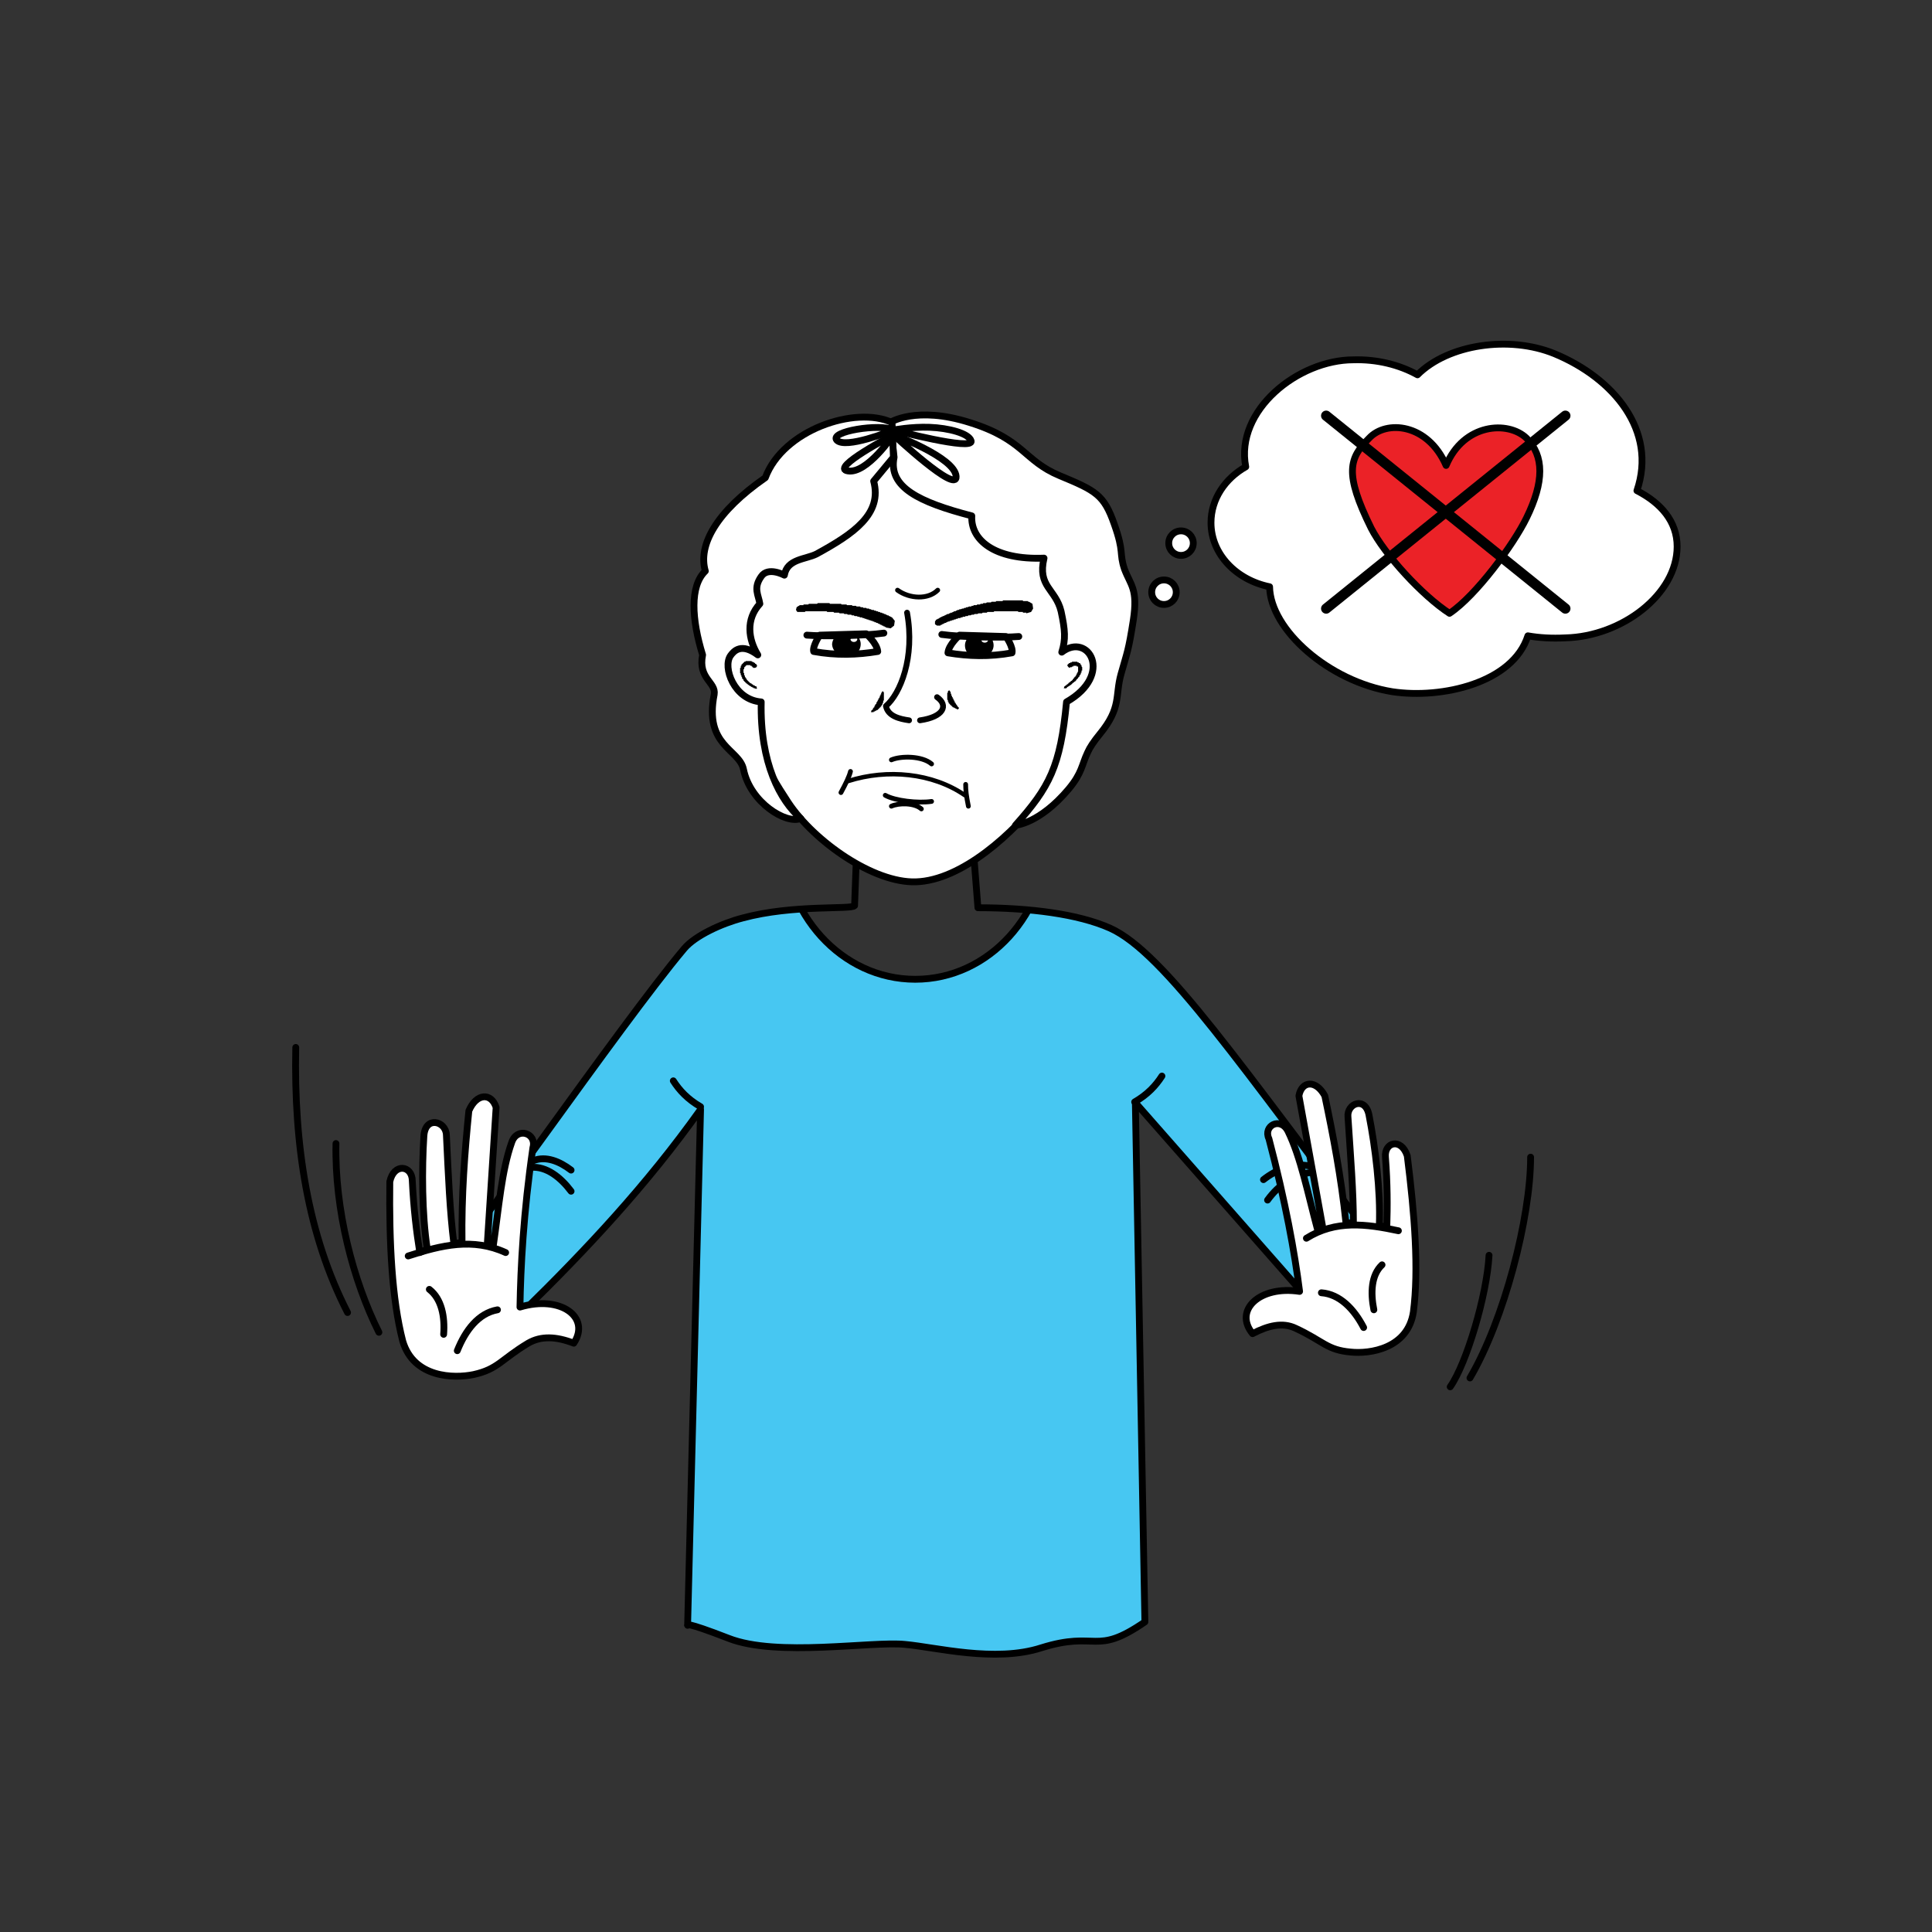
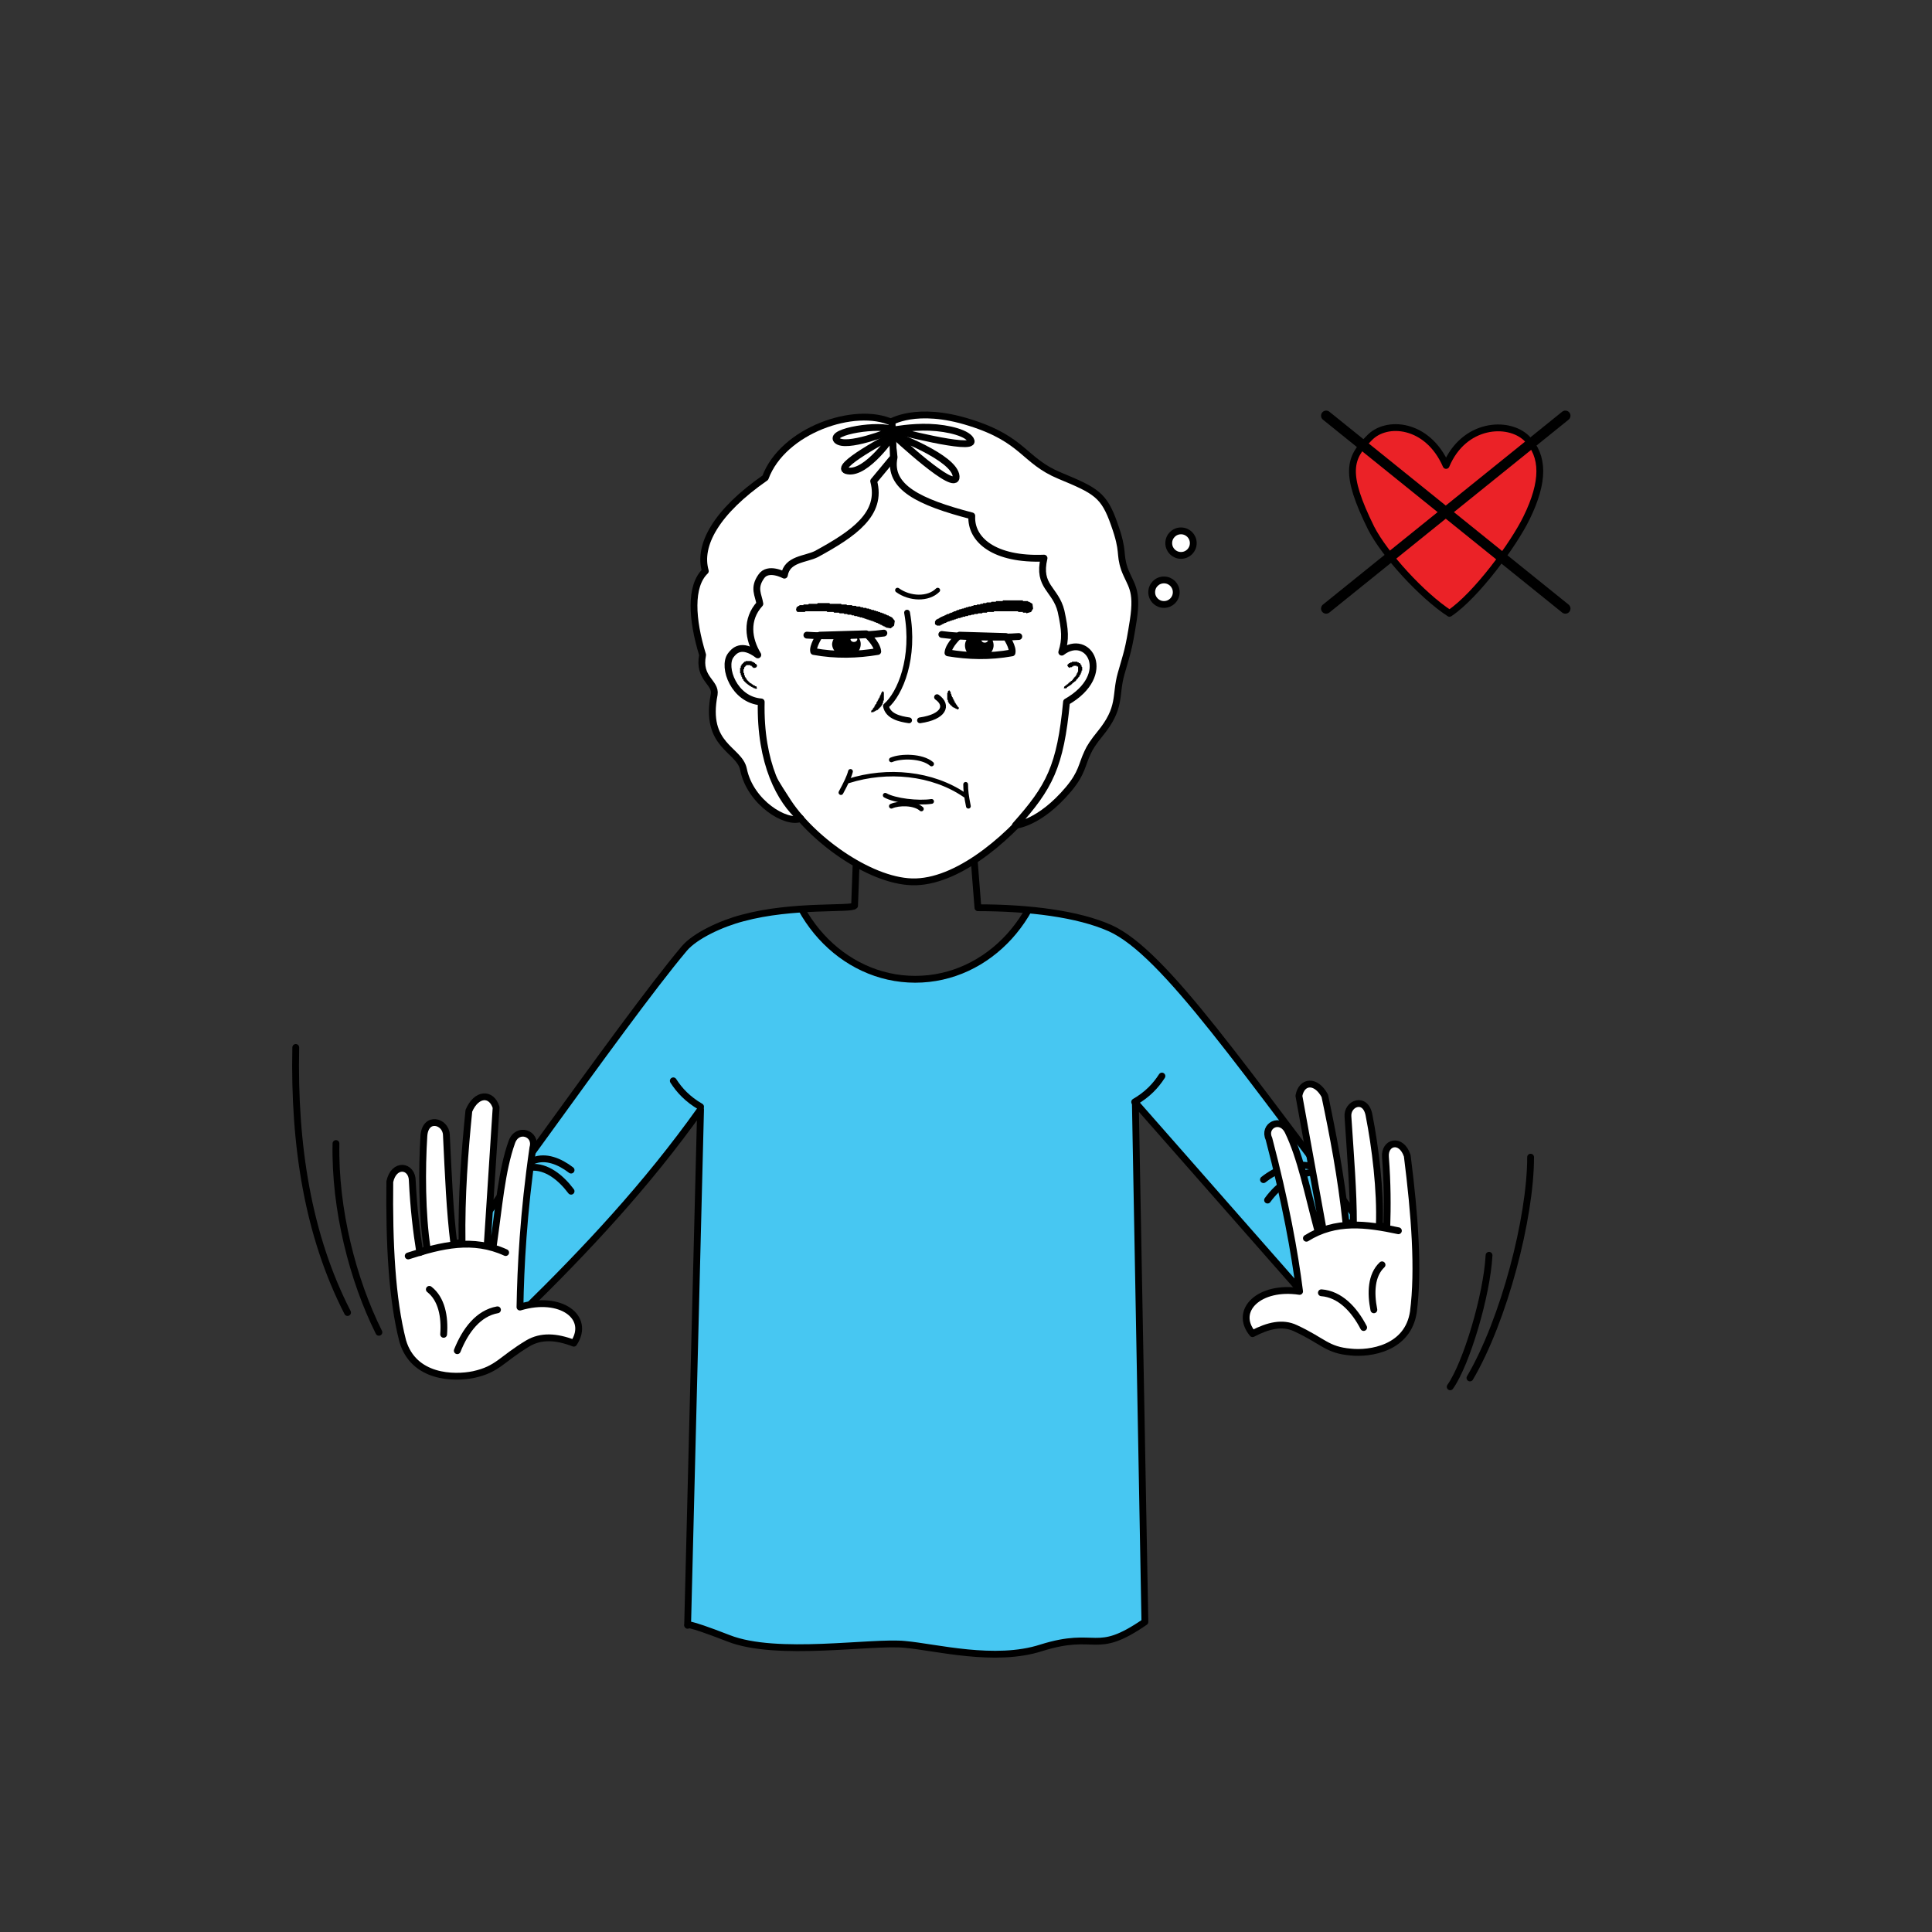
<svg xmlns="http://www.w3.org/2000/svg" xmlns:xlink="http://www.w3.org/1999/xlink" version="1.1" id="Слой_1" x="0px" y="0px" viewBox="0 0 283.5 283.5" style="enable-background:new 0 0 283.5 283.5;" xml:space="preserve">
  <rect x="0" y="0" width="283.5" height="283.5" fill="#333333" stroke="none" />
  <style type="text/css">
	.st0{clip-path:url(#SVGID_2_);fill:#47C7F2;}
	.st1{clip-path:url(#SVGID_4_);fill:none;stroke:#000000;stroke-linecap:round;stroke-linejoin:round;stroke-miterlimit:10;}
	.st2{clip-path:url(#SVGID_6_);fill:none;stroke:#000000;stroke-linecap:round;stroke-linejoin:round;stroke-miterlimit:10;}
	.st3{clip-path:url(#SVGID_6_);fill-rule:evenodd;clip-rule:evenodd;fill:#FFFFFF;}
	.st4{clip-path:url(#SVGID_6_);fill-rule:evenodd;clip-rule:evenodd;}
	
		.st5{clip-path:url(#SVGID_6_);fill:none;stroke:#000000;stroke-width:0.85;stroke-linecap:round;stroke-linejoin:round;stroke-miterlimit:10;}
	.st6{clip-path:url(#SVGID_8_);fill-rule:evenodd;clip-rule:evenodd;}
	.st7{clip-path:url(#SVGID_8_);fill-rule:evenodd;clip-rule:evenodd;fill:#FFFFFF;}
	.st8{clip-path:url(#SVGID_10_);fill:none;stroke:#000000;stroke-linecap:round;stroke-linejoin:round;stroke-miterlimit:10;}
	.st9{clip-path:url(#SVGID_12_);fill-rule:evenodd;clip-rule:evenodd;}
	.st10{clip-path:url(#SVGID_12_);fill-rule:evenodd;clip-rule:evenodd;fill:#FFFFFF;}
	.st11{clip-path:url(#SVGID_14_);fill:none;stroke:#000000;stroke-linecap:round;stroke-linejoin:round;stroke-miterlimit:10;}
	
		.st12{clip-path:url(#SVGID_14_);fill:none;stroke:#000000;stroke-width:0.85;stroke-linecap:round;stroke-linejoin:round;stroke-miterlimit:10;}
	
		.st13{clip-path:url(#SVGID_14_);fill:none;stroke:#000000;stroke-width:0.65;stroke-linecap:round;stroke-linejoin:round;stroke-miterlimit:10;}
	.st14{clip-path:url(#SVGID_14_);fill-rule:evenodd;clip-rule:evenodd;}
	.st15{clip-path:url(#SVGID_14_);fill-rule:evenodd;clip-rule:evenodd;fill:#FFFFFF;}
	
		.st16{clip-path:url(#SVGID_14_);fill:none;stroke:#000000;stroke-width:0.7;stroke-linecap:round;stroke-linejoin:round;stroke-miterlimit:10;}
	.st17{clip-path:url(#SVGID_14_);fill:#EB2227;}
	
		.st18{clip-path:url(#SVGID_14_);fill:none;stroke:#000000;stroke-width:1.5;stroke-linecap:round;stroke-linejoin:round;stroke-miterlimit:10;}
</style>
  <g>
    <defs>
      <rect id="SVGID_1_" x="26.5" y="12.5" width="244.1" height="244.1" />
    </defs>
    <clipPath id="SVGID_2_">
      <use xlink:href="#SVGID_1_" style="overflow:visible;" />
    </clipPath>
    <path class="st0" d="M202.1,182.5c-19.6-25.6-31.1-42.7-39.1-46.3c-3.2-1.4-7.5-2.3-12.2-2.7c-0.1,0.2-0.2,0.4-0.3,0.6   c-5.1,8-15.8,12-24.6,7.3c-2.7-1.4-5.3-3.7-6.9-6.3c-0.3-0.5-1.4-1.1-1.3-1.7c-2.9,0.2-5.4,0.4-8.7,1.3c-3.1,0.8-7,2.6-8.6,4.5   c-9.5,11.3-33,45.6-33.8,44.8l10.2,8.4c9.2-9,18.1-18.5,26-29.6l-1.9,75.6c0.1-0.1,1,0,6,2c7.1,2.8,21,0.4,25.9,0.9   c4.5,0.4,13.2,2.7,20,0.5c8.3-2.6,7.8,1.3,15.2-3.8l-1.4-76.2l24.7,28.1L202.1,182.5z" />
  </g>
  <g>
    <defs>
      <path id="SVGID_3_" d="M100.8,238.4L100.8,238.4C100.8,238.4,100.8,238.4,100.8,238.4 M66.6,183.9L66.6,183.9    C66.6,183.9,66.6,183.9,66.6,183.9 M125.9,119.4l-0.5,13.5c-0.5,0.6-9-0.2-16.4,1.8c-3.1,0.8-7,2.6-8.6,4.5    c-9.5,11.3-32.8,45.4-33.8,44.8l10.2,8.4c9.2-9,18.1-18.5,26-29.6l-1.9,75.6c0.1-0.1,1,0,6,2c4.6,1.8,12,1.5,18,1.1    c3.3-0.2,6.1-0.4,7.9-0.2c4.5,0.4,13.2,2.7,20,0.5c3.5-1.1,5.4-1,7-1c2.3,0.1,3.9,0.1,8.2-2.9l-1.4-76.2l24.7,28.1l10.7-7.4    c-19.6-25.6-31.1-42.7-39.1-46.3c-4.7-2.1-11.9-3-19.4-2.9l-1.1-14L125.9,119.4z" />
    </defs>
    <clipPath id="SVGID_4_">
      <use xlink:href="#SVGID_3_" style="overflow:visible;" />
    </clipPath>
    <path class="st1" d="M134.3,100.9c10.8,0,19.5,9.6,19.5,21.4s-8.7,21.4-19.5,21.4c-10.8,0-19.5-9.6-19.5-21.4   S123.6,100.9,134.3,100.9z" />
  </g>
  <g>
    <defs>
      <rect id="SVGID_5_" x="26.5" y="12.5" width="244.1" height="244.1" />
    </defs>
    <clipPath id="SVGID_6_">
      <use xlink:href="#SVGID_5_" style="overflow:visible;" />
    </clipPath>
    <path class="st2" d="M125.9,119.4l-0.5,13.5c-0.5,0.6-9-0.2-16.4,1.8c-3.1,0.8-7,2.6-8.6,4.5c-9.5,11.3-33,45.6-33.8,44.8l10.2,8.4   c9.2-9,18.1-18.5,26-29.6l-1.9,75.7c0,0-0.7-0.7,6,1.9c7.1,2.8,21,0.4,25.9,0.9c4.5,0.4,13.2,2.7,20,0.5c8.3-2.6,7.8,1.3,15.2-3.8   l-1.4-76.2l24.7,28.1l10.7-7.4c-19.6-25.6-31.1-42.7-39.1-46.3c-4.7-2.1-11.9-3-19.4-3l-1.1-14L125.9,119.4z" />
    <path class="st3" d="M84.2,197.1c-2.6-1-4.8-1.1-6.7,0c-4,2.4-4.4,3.8-8,4.6c-2.9,0.6-8.8,0.5-10.4-4.9c-1.6-6.2-2-14.4-1.9-23.4   c0.6-2.8,3.3-2.4,3.3-0.1c0.2,4,0.6,7.4,1.1,10.5l1.1-0.5c-0.8-5.2-0.8-11.8-0.5-16.6c0.2-3,3.2-2.2,3.3-0.2   c0.3,6.2,0.5,11.2,1.1,16l1.2-0.2c-0.1-6.9,0.4-13.3,1-19.3c1.1-2.6,3.3-2.7,4-0.5l-1.3,20.1l0.9,0.1c0.8-5.5,1.2-10.9,2.7-15.1   c0.8-2.3,3.7-1.3,3.1,0.8c-1.4,9.6-1.8,17.6-1.9,23.4C82.3,190,86.7,193.3,84.2,197.1" />
    <path class="st2" d="M84.2,197.1c-2.6-1-4.8-1.1-6.7,0c-4,2.4-4.4,3.8-8,4.6c-2.9,0.6-8.8,0.5-10.4-4.9c-1.6-6.2-2-14.4-1.9-23.4   c0.6-2.8,3.3-2.4,3.3-0.1c0.2,4,0.6,7.4,1.1,10.5l1.1-0.5c-0.8-5.2-0.8-11.8-0.5-16.6c0.2-3,3.2-2.2,3.3-0.2   c0.3,6.2,0.5,11.2,1.1,16l1.2-0.2c-0.1-6.9,0.4-13.3,1-19.3c1.1-2.6,3.3-2.7,4-0.5l-1.3,20.1l0.9,0.1c0.8-5.5,1.2-10.9,2.7-15.1   c0.8-2.3,3.7-1.3,3.1,0.8c-1.4,9.6-1.8,17.6-1.9,23.4C82.3,190,86.7,193.3,84.2,197.1z" />
    <path class="st2" d="M74.2,183.8c-4.8-2.2-9.4-1.1-14.3,0.5" />
    <path class="st2" d="M73,192.2c-2.8,0.5-4.7,3-5.9,6" />
    <path class="st2" d="M63,189.2c1.8,1.4,2.3,4,2.1,6.6" />
    <path class="st2" d="M77.9,171.3c2.3-0.2,4.4,1.5,5.9,3.5" />
    <path class="st2" d="M193,172c-3,0.1-5.4,1.9-7,4.1" />
    <path class="st2" d="M78.3,170.3c1.8-0.7,3.8,0.1,5.5,1.4" />
    <path class="st2" d="M192.2,171.1c-2.4-0.5-4.9,0.5-6.8,2" />
    <path class="st2" d="M98.8,158.6c0.9,1.4,2.1,2.7,4,3.8" />
    <path class="st2" d="M170.5,157.9c-0.9,1.4-2.1,2.7-4,3.8" />
    <path class="st3" d="M170.8,85.1c1,0,1.8,0.8,1.8,1.8c0,1-0.8,1.8-1.8,1.8c-1,0-1.8-0.8-1.8-1.8C169,85.9,169.8,85.1,170.8,85.1" />
    <path class="st2" d="M170.8,85.1c1,0,1.8,0.8,1.8,1.8c0,1-0.8,1.8-1.8,1.8c-1,0-1.8-0.8-1.8-1.8C169,85.9,169.8,85.1,170.8,85.1z" />
    <path class="st3" d="M173.3,77.9c1,0,1.8,0.8,1.8,1.8c0,1-0.8,1.8-1.8,1.8c-1,0-1.8-0.8-1.8-1.8C171.5,78.7,172.3,77.9,173.3,77.9" />
    <path class="st2" d="M173.3,77.9c1,0,1.8,0.8,1.8,1.8c0,1-0.8,1.8-1.8,1.8c-1,0-1.8-0.8-1.8-1.8C171.5,78.7,172.3,77.9,173.3,77.9z   " />
    <path class="st3" d="M133.4,63.1c10.6,0,24.3,6.9,26.9,17.1c0.5,1.9,3.7,10.7,1.4,19.8c-0.8,3.2-1.4,4.3-2.7,7.5   c-1.4,3.6-3.4,5.6-5.8,8.9c-4.4,5.9-12.1,12.8-18.8,13c-6.2,0.2-14.9-5.9-18.7-11.6c-2.9-4.4-9.2-14.8-10.4-21.6   c-0.6-3.3,2.6-3.7,2.6-6.5C107.9,72.5,118,63.1,133.4,63.1" />
    <path class="st2" d="M133.4,63.1c10.6,0,24.3,6.9,26.9,17.1c0.5,1.9,3.7,10.7,1.4,19.8c-0.8,3.2-1.4,4.3-2.7,7.5   c-1.4,3.6-3.4,5.6-5.8,8.9c-4.4,5.9-12.1,12.8-18.8,13c-6.2,0.2-14.9-5.9-18.7-11.6c-2.9-4.4-9.2-14.8-10.4-21.6   c-0.6-3.3,2.6-3.7,2.6-6.5C107.9,72.5,118,63.1,133.4,63.1z" />
    <polygon class="st4" points="157.7,97.1 157.8,97.1 157.8,97.1 157.8,97.1 157.8,97.1 157.8,97.1 157.9,97.1 157.9,97.1    157.9,97.1 157.9,97.1 157.9,97.1 158,97.1 158,97.1 158,97.1 158,97.1 158,97.1 158.1,97.1 158.1,97.1 158.1,97.1 158.1,97.2    158.1,97.2 158.1,97.2 158.2,97.2 158.2,97.2 158.2,97.2 158.2,97.2 158.2,97.2 158.2,97.2 158.3,97.2 158.3,97.2 158.3,97.2    158.3,97.2 158.3,97.3 158.3,97.3 158.4,97.3 158.4,97.3 158.4,97.3 158.4,97.3 158.4,97.3 158.4,97.3 158.4,97.3 158.5,97.3    158.5,97.4 158.5,97.4 158.5,97.4 158.5,97.4 158.5,97.4 158.5,97.4 158.5,97.4 158.6,97.5 158.6,97.5 158.6,97.5 158.6,97.5    158.6,97.5 158.6,97.5 158.6,97.5 158.6,97.6 158.6,97.6 158.7,97.6 158.7,97.6 158.7,97.6 158.7,97.6 158.7,97.7 158.7,97.7    158.7,97.7 158.7,97.7 158.7,97.7 158.7,97.7 158.7,97.8 158.7,97.8 158.7,97.8 158.7,97.8 158.7,97.8 158.8,97.9 158.8,97.9    158.8,97.9 158.8,97.9 158.8,97.9 158.8,97.9 158.8,98 158.8,98 158.8,98 158.8,98 158.8,98 158.8,98.1 158.8,98.1 158.8,98.1    158.8,98.1 158.8,98.1 158.8,98.2 158.8,98.2 158.8,98.2 158.8,98.2 158.8,98.2 158.8,98.3 158.8,98.3 158.8,98.3 158.8,98.3    158.8,98.3 158.8,98.4 158.8,98.4 158.8,98.4 158.7,98.4 158.7,98.4 158.7,98.5 158.7,98.5 158.7,98.5 158.7,98.5 158.7,98.6    158.7,98.6 158.7,98.6 158.7,98.6 158.7,98.6 158.7,98.7 158.7,98.7 158.7,98.7 158.7,98.7 158.6,98.7 158.6,98.8 158.6,98.8    158.6,98.8 158.6,98.8 158.6,98.9 158.6,98.9 158.6,98.9 158.6,98.9 158.6,98.9 158.5,99 158.5,99 158.5,99 158.5,99 158.5,99.1    158.5,99.1 158.5,99.1 158.4,99.1 158.4,99.2 158.4,99.2 158.4,99.2 158.4,99.2 158.4,99.2 158.4,99.3 158.3,99.3 158.3,99.3    158.3,99.3 158.3,99.4 158.3,99.4 158.3,99.4 158.2,99.4 158.2,99.5 158.2,99.5 158.2,99.5 158.2,99.5 158.1,99.6 158.1,99.6    158.1,99.6 158.1,99.6 158.1,99.6 158,99.7 158,99.7 158,99.7 158,99.7 157.9,99.8 157.9,99.8 157.9,99.8 157.9,99.8 157.9,99.9    157.8,99.9 157.8,99.9 157.8,99.9 157.8,100 157.7,100 157.7,100 157.7,100 157.6,100.1 157.6,100.1 157.6,100.1 157.6,100.1    157.5,100.2 157.5,100.2 157.5,100.2 157.4,100.2 157.4,100.3 157.4,100.3 157.4,100.3 157.3,100.3 157.3,100.4 157.3,100.4    157.2,100.4 157.2,100.4 157.2,100.5 157.1,100.5 157.1,100.5 157.1,100.5 157,100.6 157,100.6 157,100.6 156.9,100.6 156.9,100.7    156.8,100.7 156.8,100.7 156.8,100.7 156.7,100.8 156.7,100.8 156.7,100.8 156.6,100.8 156.6,100.9 156.5,100.9 156.5,100.9    156.5,101 156.4,101 156.4,101 156.1,101 156.2,100.7 156.2,100.7 156.3,100.7 156.3,100.6 156.3,100.6 156.4,100.6 156.4,100.6    156.5,100.5 156.5,100.5 156.5,100.5 156.6,100.4 156.6,100.4 156.6,100.4 156.7,100.4 156.7,100.3 156.7,100.3 156.8,100.3    156.8,100.3 156.8,100.2 156.9,100.2 156.9,100.2 156.9,100.2 156.9,100.1 157,100.1 157,100.1 157,100.1 157.1,100 157.1,100    157.1,100 157.1,100 157.2,99.9 157.2,99.9 157.2,99.9 157.3,99.9 157.3,99.8 157.3,99.8 157.3,99.8 157.4,99.8 157.4,99.7    157.4,99.7 157.4,99.7 157.4,99.7 157.5,99.6 157.5,99.6 157.5,99.6 157.5,99.6 157.6,99.5 157.6,99.5 157.6,99.5 157.6,99.5    157.6,99.4 157.7,99.4 157.7,99.4 157.7,99.4 157.7,99.4 157.7,99.3 157.7,99.3 157.8,99.3 157.8,99.3 157.8,99.2 157.8,99.2    157.8,99.2 157.8,99.2 157.9,99.2 157.9,99.1 157.9,99.1 157.9,99.1 157.9,99.1 157.9,99 157.9,99 158,99 158,99 158,99 158,98.9    158,98.9 158,98.9 158,98.9 158,98.9 158,98.8 158.1,98.8 158.1,98.8 158.1,98.8 158.1,98.8 158.1,98.7 158.1,98.7 158.1,98.7    158.1,98.7 158.1,98.7 158.1,98.7 158.1,98.6 158.2,98.6 158.2,98.6 158.2,98.6 158.2,98.6 158.2,98.5 158.2,98.5 158.2,98.5    158.2,98.5 158.2,98.5 158.2,98.5 158.2,98.4 158.2,98.4 158.2,98.4 158.2,98.4 158.2,98.4 158.2,98.4 158.2,98.4 158.2,98.3    158.2,98.3 158.2,98.3 158.2,98.3 158.2,98.3 158.2,98.3 158.2,98.3 158.2,98.2 158.2,98.2 158.2,98.2 158.2,98.2 158.2,98.2    158.2,98.2 158.2,98.2 158.2,98.2 158.2,98.1 158.2,98.1 158.2,98.1 158.2,98.1 158.2,98.1 158.2,98.1 158.2,98.1 158.2,98.1    158.2,98.1 158.2,98 158.2,98 158.2,98 158.2,98 158.2,98 158.2,98 158.2,98 158.2,98 158.2,98 158.2,98 158.2,98 158.2,97.9    158.2,97.9 158.2,97.9 158.2,97.9 158.2,97.9 158.2,97.9 158.2,97.9 158.2,97.9 158.2,97.9 158.2,97.9 158.2,97.9 158.2,97.9    158.2,97.9 158.2,97.9 158.2,97.8 158.1,97.8 158.1,97.8 158.1,97.8 158.1,97.8 158.1,97.8 158.1,97.8 158.1,97.8 158.1,97.8    158.1,97.8 158.1,97.8 158.1,97.8 158.1,97.8 158.1,97.8 158.1,97.8 158.1,97.8 158.1,97.8 158.1,97.8 158.1,97.8 158.1,97.8    158,97.8 158,97.8 158,97.7 158,97.7 158,97.7 158,97.7 158,97.7 158,97.7 158,97.7 158,97.7 158,97.7 158,97.7 158,97.7 158,97.7    157.9,97.7 157.9,97.7 157.9,97.7 157.9,97.7 157.9,97.7 157.9,97.7 157.9,97.7 157.9,97.7 157.9,97.7 157.9,97.7 157.9,97.7    157.8,97.7 157.8,97.7 157.8,97.7 157.8,97.7 157.8,97.7 157.8,97.7 157.8,97.7 157.8,97.7 157.8,97.7 157.8,97.7 157.7,97.7    157.7,97.7 157.7,97.7 157.7,97.7 157.7,97.7 157.7,97.7 157.7,97.7 157.7,97.7 157.7,97.7 157.6,97.7 157.6,97.7 157.6,97.7    157.6,97.7 157.6,97.7 157.6,97.7 157.6,97.7 157.5,97.7 157.5,97.7 157.5,97.7 157.5,97.7 157.5,97.7 157.5,97.8 157.5,97.8    157.5,97.8 157.4,97.8 157.4,97.8 157.4,97.8 157.4,97.8 157.4,97.8 157.4,97.8 157.4,97.8 157.3,97.8 157.3,97.8 157.3,97.8    157.3,97.8 157.3,97.8 157.3,97.8 157.3,97.9 157.2,97.9 157.2,97.9 157.2,97.9 157.2,97.9 157.2,97.9 157.2,97.9 157.1,97.9    157.1,97.9 157.1,97.9 156.9,98 156.7,97.8 156.7,97.8 156.6,97.6 156.8,97.4 156.8,97.4 156.8,97.4 156.9,97.3 156.9,97.3    156.9,97.3 156.9,97.3 156.9,97.3 157,97.3 157,97.3 157,97.3 157,97.3 157.1,97.2 157.1,97.2 157.1,97.2 157.1,97.2 157.1,97.2    157.2,97.2 157.2,97.2 157.2,97.2 157.2,97.2 157.2,97.2 157.3,97.2 157.3,97.2 157.3,97.2 157.3,97.2 157.3,97.1 157.4,97.1    157.4,97.1 157.4,97.1 157.4,97.1 157.4,97.1 157.5,97.1 157.5,97.1 157.5,97.1 157.5,97.1 157.5,97.1 157.6,97.1 157.6,97.1    157.6,97.1 157.6,97.1 157.7,97.1 157.7,97.1 157.7,97.1 157.7,97.1 157.7,97.1  " />
    <polygon class="st4" points="109.8,97 109.9,97 109.9,97 109.9,97 109.9,97 110,97 110,97 110,97 110,97 110.1,97 110.1,97    110.1,97 110.1,97 110.2,97 110.2,97 110.2,97 110.2,97 110.3,97 110.3,97.1 110.3,97.1 110.3,97.1 110.4,97.1 110.4,97.1    110.4,97.1 110.4,97.1 110.5,97.1 110.5,97.1 110.5,97.2 110.5,97.2 110.6,97.2 110.6,97.2 110.6,97.2 110.6,97.2 110.7,97.2    110.7,97.3 110.7,97.3 110.7,97.3 110.8,97.3 110.8,97.3 110.8,97.3 110.8,97.4 110.9,97.4 110.9,97.4 110.9,97.4 110.9,97.4    111,97.5 111,97.5 111,97.5 111.1,97.7 111,97.9 111,97.9 110.8,98 110.5,98 110.5,98 110.5,97.9 110.5,97.9 110.5,97.9    110.5,97.9 110.5,97.9 110.4,97.9 110.4,97.8 110.4,97.8 110.4,97.8 110.4,97.8 110.3,97.8 110.3,97.8 110.3,97.8 110.3,97.8    110.3,97.7 110.3,97.7 110.2,97.7 110.2,97.7 110.2,97.7 110.2,97.7 110.2,97.7 110.2,97.7 110.1,97.7 110.1,97.7 110.1,97.7    110.1,97.6 110.1,97.6 110.1,97.6 110,97.6 110,97.6 110,97.6 110,97.6 110,97.6 110,97.6 110,97.6 109.9,97.6 109.9,97.6    109.9,97.6 109.9,97.6 109.9,97.6 109.9,97.6 109.9,97.6 109.9,97.6 109.8,97.6 109.8,97.6 109.8,97.6 109.8,97.6 109.8,97.6    109.8,97.6 109.8,97.6 109.8,97.6 109.7,97.6 109.7,97.6 109.7,97.6 109.7,97.6 109.7,97.6 109.7,97.6 109.7,97.6 109.7,97.6    109.7,97.6 109.6,97.6 109.6,97.6 109.6,97.6 109.6,97.6 109.6,97.6 109.6,97.6 109.6,97.6 109.6,97.6 109.6,97.6 109.6,97.6    109.5,97.6 109.5,97.6 109.5,97.6 109.5,97.6 109.5,97.6 109.5,97.6 109.5,97.6 109.5,97.7 109.5,97.7 109.5,97.7 109.5,97.7    109.4,97.7 109.4,97.7 109.4,97.7 109.4,97.7 109.4,97.7 109.4,97.7 109.4,97.7 109.4,97.7 109.4,97.7 109.4,97.7 109.4,97.8    109.4,97.8 109.3,97.8 109.3,97.8 109.3,97.8 109.3,97.8 109.3,97.8 109.3,97.8 109.3,97.8 109.3,97.8 109.3,97.9 109.3,97.9    109.3,97.9 109.3,97.9 109.3,97.9 109.3,97.9 109.2,97.9 109.2,97.9 109.2,98 109.2,98 109.2,98 109.2,98 109.2,98 109.2,98    109.2,98 109.2,98 109.2,98.1 109.2,98.1 109.2,98.1 109.2,98.1 109.2,98.1 109.2,98.1 109.2,98.2 109.2,98.2 109.2,98.2    109.2,98.2 109.1,98.2 109.1,98.2 109.1,98.2 109.1,98.3 109.1,98.3 109.1,98.3 109.1,98.3 109.1,98.3 109.1,98.3 109.1,98.4    109.1,98.4 109.1,98.4 109.1,98.4 109.1,98.4 109.1,98.5 109.1,98.5 109.1,98.5 109.1,98.5 109.1,98.5 109.1,98.5 109.1,98.6    109.1,98.6 109.1,98.6 109.1,98.6 109.1,98.6 109.1,98.7 109.1,98.7 109.1,98.7 109.1,98.7 109.1,98.7 109.2,98.8 109.2,98.8    109.2,98.8 109.2,98.8 109.2,98.8 109.2,98.9 109.2,98.9 109.2,98.9 109.2,98.9 109.2,98.9 109.2,99 109.2,99 109.2,99 109.2,99    109.2,99.1 109.2,99.1 109.2,99.1 109.2,99.1 109.3,99.1 109.3,99.2 109.3,99.2 109.3,99.2 109.3,99.2 109.3,99.2 109.3,99.3    109.3,99.3 109.3,99.3 109.3,99.3 109.4,99.4 109.4,99.4 109.4,99.4 109.4,99.4 109.4,99.4 109.4,99.5 109.4,99.5 109.4,99.5    109.5,99.5 109.5,99.5 109.5,99.6 109.5,99.6 109.5,99.6 109.5,99.6 109.6,99.7 109.6,99.7 109.6,99.7 109.6,99.7 109.6,99.7    109.6,99.8 109.7,99.8 109.7,99.8 109.7,99.8 109.7,99.8 109.7,99.9 109.7,99.9 109.8,99.9 109.8,99.9 109.8,100 109.8,100    109.9,100 109.9,100 109.9,100 109.9,100.1 109.9,100.1 110,100.1 110,100.1 110,100.1 110,100.2 110.1,100.2 110.1,100.2    110.1,100.2 110.1,100.2 110.2,100.3 110.2,100.3 110.2,100.3 110.3,100.3 110.3,100.3 110.3,100.4 110.3,100.4 110.4,100.4    110.4,100.4 110.4,100.4 110.5,100.5 110.5,100.5 110.5,100.5 110.5,100.5 110.6,100.5 110.6,100.6 110.6,100.6 110.7,100.6    110.7,100.6 110.8,100.6 110.8,100.6 110.8,100.7 110.9,100.7 110.9,100.7 110.9,100.7 111,100.7 111,100.7 111,100.8 111.1,101    110.9,101.1 110.9,101.1 110.8,101 110.8,101 110.8,101 110.7,101 110.7,101 110.6,101 110.6,100.9 110.6,100.9 110.5,100.9    110.5,100.9 110.4,100.9 110.4,100.9 110.4,100.8 110.3,100.8 110.3,100.8 110.3,100.8 110.2,100.8 110.2,100.7 110.2,100.7    110.1,100.7 110.1,100.7 110.1,100.7 110,100.6 110,100.6 110,100.6 109.9,100.6 109.9,100.6 109.9,100.5 109.9,100.5 109.8,100.5    109.8,100.5 109.8,100.5 109.7,100.4 109.7,100.4 109.7,100.4 109.7,100.4 109.6,100.3 109.6,100.3 109.6,100.3 109.5,100.3    109.5,100.3 109.5,100.2 109.5,100.2 109.4,100.2 109.4,100.2 109.4,100.1 109.4,100.1 109.4,100.1 109.3,100.1 109.3,100    109.3,100 109.3,100 109.2,100 109.2,99.9 109.2,99.9 109.2,99.9 109.2,99.9 109.1,99.9 109.1,99.8 109.1,99.8 109.1,99.8    109.1,99.8 109.1,99.7 109,99.7 109,99.7 109,99.7 109,99.6 109,99.6 109,99.6 108.9,99.6 108.9,99.5 108.9,99.5 108.9,99.5    108.9,99.4 108.9,99.4 108.9,99.4 108.9,99.4 108.8,99.3 108.8,99.3 108.8,99.3 108.8,99.3 108.8,99.2 108.8,99.2 108.8,99.2    108.8,99.2 108.8,99.1 108.7,99.1 108.7,99.1 108.7,99.1 108.7,99 108.7,99 108.7,99 108.7,99 108.7,98.9 108.7,98.9 108.7,98.9    108.7,98.9 108.7,98.8 108.7,98.8 108.7,98.8 108.6,98.8 108.6,98.7 108.6,98.7 108.6,98.7 108.6,98.7 108.6,98.6 108.6,98.6    108.6,98.6 108.6,98.6 108.6,98.5 108.6,98.5 108.6,98.5 108.6,98.5 108.6,98.4 108.6,98.4 108.6,98.4 108.6,98.4 108.6,98.3    108.6,98.3 108.6,98.3 108.6,98.3 108.6,98.2 108.6,98.2 108.6,98.2 108.6,98.2 108.6,98.2 108.6,98.1 108.6,98.1 108.6,98.1    108.6,98.1 108.6,98 108.7,98 108.7,98 108.7,98 108.7,97.9 108.7,97.9 108.7,97.9 108.7,97.9 108.7,97.9 108.7,97.8 108.7,97.8    108.7,97.8 108.7,97.8 108.7,97.8 108.7,97.7 108.7,97.7 108.8,97.7 108.8,97.7 108.8,97.7 108.8,97.6 108.8,97.6 108.8,97.6    108.8,97.6 108.8,97.6 108.8,97.5 108.8,97.5 108.9,97.5 108.9,97.5 108.9,97.5 108.9,97.4 108.9,97.4 108.9,97.4 108.9,97.4    109,97.4 109,97.4 109,97.3 109,97.3 109,97.3 109,97.3 109,97.3 109.1,97.3 109.1,97.3 109.1,97.2 109.1,97.2 109.1,97.2    109.1,97.2 109.2,97.2 109.2,97.2 109.2,97.2 109.2,97.1 109.2,97.1 109.2,97.1 109.3,97.1 109.3,97.1 109.3,97.1 109.3,97.1    109.3,97.1 109.4,97.1 109.4,97.1 109.4,97 109.4,97 109.5,97 109.5,97 109.5,97 109.5,97 109.5,97 109.6,97 109.6,97 109.6,97    109.6,97 109.7,97 109.7,97 109.7,97 109.7,97 109.7,97 109.8,97 109.8,97 109.8,97  " />
    <path class="st5" d="M135,105.7c3.5-0.5,4.2-2.2,2.5-3.4" />
    <polygon class="st4" points="129.7,101.6 129.7,101.6 129.7,101.7 129.7,101.7 129.7,101.7 129.7,101.8 129.7,101.8 129.7,101.8    129.7,101.9 129.7,101.9 129.7,101.9 129.7,102 129.7,102 129.7,102 129.7,102 129.7,102.1 129.7,102.1 129.7,102.1 129.7,102.2    129.7,102.2 129.7,102.2 129.7,102.3 129.7,102.3 129.7,102.3 129.7,102.4 129.7,102.4 129.7,102.4 129.7,102.5 129.7,102.5    129.7,102.5 129.7,102.5 129.7,102.6 129.7,102.6 129.7,102.6 129.7,102.7 129.7,102.7 129.7,102.7 129.7,102.7 129.7,102.8    129.7,102.8 129.6,102.8 129.6,102.9 129.6,102.9 129.6,102.9 129.6,103 129.6,103 129.6,103 129.6,103 129.6,103.1 129.6,103.1    129.6,103.1 129.6,103.1 129.5,103.2 129.5,103.2 129.5,103.2 129.5,103.2 129.5,103.3 129.5,103.3 129.5,103.3 129.5,103.3    129.5,103.3 129.5,103.4 129.4,103.4 129.4,103.4 129.4,103.4 129.4,103.4 129.4,103.5 129.4,103.5 129.4,103.5 129.4,103.5    129.4,103.5 129.3,103.6 129.3,103.6 129.3,103.6 129.3,103.6 129.3,103.6 129.3,103.7 129.2,103.7 129.2,103.7 129.2,103.7    129.2,103.7 129.2,103.8 129.2,103.8 129.1,103.8 129.1,103.8 129.1,103.8 129.1,103.9 129.1,103.9 129.1,103.9 129,103.9    129,103.9 129,103.9 129,104 129,104 128.9,104 128.9,104 128.9,104 128.9,104.1 128.9,104.1 128.9,104.1 128.8,104.1 128.8,104.1    128.8,104.1 128.8,104.1 128.8,104.2 128.7,104.2 128.7,104.2 128.7,104.2 128.7,104.2 128.7,104.2 128.6,104.2 128.6,104.2    128.6,104.3 128.6,104.3 128.6,104.3 128.6,104.3 128.5,104.3 128.5,104.3 128.5,104.3 128.5,104.3 128.4,104.3 128.4,104.4    128.4,104.4 128.4,104.4 128.4,104.4 128.3,104.4 128.3,104.4 128.3,104.4 128.3,104.4 128.3,104.4 128.2,104.4 128.2,104.5    128.2,104.5 128.2,104.5 128.2,104.5 128.2,104.5 128.2,104.5 128.1,104.5 128.1,104.5 128.1,104.5 128.1,104.5 128.1,104.5    128,104.5 128,104.5 127.8,104.5 127.9,104.2 127.9,104.2 127.9,104.2 127.9,104.2 127.9,104.2 127.9,104.2 127.9,104.2 128,104.2    128,104.1 128,104.1 128,104.1 128,104.1 128,104.1 128,104.1 128,104.1 128.1,104.1 128.1,104 128.1,104 128.1,104 128.1,104    128.1,104 128.1,104 128.1,103.9 128.1,103.9 128.2,103.9 128.2,103.9 128.2,103.9 128.2,103.9 128.2,103.8 128.2,103.8    128.2,103.8 128.2,103.8 128.2,103.8 128.3,103.8 128.3,103.7 128.3,103.7 128.3,103.7 128.3,103.7 128.3,103.7 128.3,103.7    128.3,103.6 128.3,103.6 128.4,103.6 128.4,103.6 128.4,103.6 128.4,103.5 128.4,103.5 128.4,103.5 128.4,103.5 128.4,103.5    128.4,103.4 128.5,103.4 128.5,103.4 128.5,103.4 128.5,103.4 128.5,103.4 128.5,103.4 128.5,103.3 128.5,103.3 128.5,103.3    128.5,103.3 128.6,103.3 128.6,103.2 128.6,103.2 128.6,103.2 128.6,103.2 128.6,103.1 128.6,103.1 128.6,103.1 128.6,103.1    128.6,103.1 128.7,103 128.7,103 128.7,103 128.7,103 128.7,103 128.7,103 128.7,102.9 128.7,102.9 128.7,102.9 128.7,102.9    128.8,102.9 128.8,102.8 128.8,102.8 128.8,102.8 128.8,102.8 128.8,102.7 128.8,102.7 128.8,102.7 128.9,102.7 128.9,102.7    128.9,102.6 128.9,102.6 128.9,102.6 128.9,102.6 128.9,102.5 128.9,102.5 129,102.5 129,102.5 129,102.4 129,102.4 129,102.4    129,102.4 129,102.4 129.1,102.3 129.1,102.3 129.1,102.3 129.1,102.2 129.1,102.2 129.1,102.2 129.1,102.2 129.1,102.1    129.2,102.1 129.2,102.1 129.2,102.1 129.2,102 129.2,102 129.2,102 129.2,102 129.2,101.9 129.2,101.9 129.2,101.9 129.3,101.9    129.3,101.8 129.3,101.8 129.3,101.8 129.3,101.8 129.3,101.7 129.3,101.7 129.3,101.7 129.4,101.6 129.4,101.6 129.5,101.4  " />
    <polygon class="st4" points="139.4,101.4 139.4,101.4 139.4,101.5 139.4,101.5 139.5,101.5 139.5,101.6 139.5,101.6 139.5,101.6    139.5,101.6 139.5,101.7 139.5,101.7 139.5,101.7 139.5,101.8 139.5,101.8 139.6,101.8 139.6,101.9 139.6,101.9 139.6,101.9    139.6,102 139.6,102 139.6,102 139.6,102.1 139.6,102.1 139.7,102.1 139.7,102.1 139.7,102.2 139.7,102.2 139.7,102.2 139.7,102.2    139.7,102.3 139.7,102.3 139.7,102.3 139.7,102.3 139.8,102.3 139.8,102.3 139.8,102.3 139.8,102.4 139.8,102.4 139.8,102.4    139.8,102.4 139.8,102.4 139.8,102.4 139.8,102.5 139.8,102.5 139.8,102.5 139.9,102.5 139.9,102.5 139.9,102.5 139.9,102.5    139.9,102.5 139.9,102.6 139.9,102.6 139.9,102.6 139.9,102.6 139.9,102.6 139.9,102.6 139.9,102.6 139.9,102.7 139.9,102.7    139.9,102.7 140,102.7 140,102.7 140,102.7 140,102.7 140,102.8 140,102.8 140,102.8 140,102.8 140,102.8 140,102.8 140,102.9    140,102.9 140,102.9 140.1,102.9 140.1,102.9 140.1,102.9 140.1,103 140.1,103 140.1,103 140.1,103 140.1,103 140.1,103    140.1,103.1 140.2,103.1 140.2,103.1 140.2,103.1 140.2,103.1 140.2,103.1 140.2,103.2 140.2,103.2 140.2,103.2 140.2,103.2    140.2,103.2 140.3,103.3 140.3,103.3 140.3,103.3 140.3,103.3 140.3,103.3 140.3,103.3 140.3,103.4 140.3,103.4 140.4,103.4    140.4,103.4 140.4,103.5 140.4,103.5 140.4,103.5 140.4,103.5 140.5,103.6 140.5,103.6 140.5,103.6 140.5,103.6 140.5,103.6    140.5,103.6 140.5,103.7 140.6,103.7 140.6,103.7 140.6,103.7 140.6,103.8 140.6,103.8 140.7,103.8 140.7,104 140.5,104.1    140.5,104.1 140.4,104.1 140.4,104 140.4,104 140.3,104 140.3,104 140.3,104 140.2,104 140.2,104 140.2,104 140.2,103.9    140.2,103.9 140.1,103.9 140.1,103.9 140.1,103.9 140,103.9 140,103.9 140,103.8 140,103.8 139.9,103.8 139.9,103.8 139.9,103.8    139.8,103.8 139.8,103.7 139.8,103.7 139.8,103.7 139.8,103.7 139.7,103.7 139.7,103.7 139.7,103.7 139.7,103.6 139.6,103.6    139.6,103.6 139.6,103.6 139.6,103.6 139.6,103.6 139.6,103.5 139.5,103.5 139.5,103.5 139.5,103.5 139.5,103.5 139.4,103.4    139.4,103.4 139.4,103.4 139.4,103.4 139.4,103.4 139.4,103.3 139.4,103.3 139.3,103.3 139.3,103.3 139.3,103.3 139.3,103.2    139.3,103.2 139.3,103.2 139.3,103.2 139.2,103.2 139.2,103.1 139.2,103.1 139.2,103.1 139.2,103.1 139.2,103.1 139.2,103.1    139.2,103 139.2,103 139.1,103 139.1,103 139.1,103 139.1,102.9 139.1,102.9 139.1,102.9 139.1,102.9 139.1,102.9 139.1,102.8    139.1,102.8 139.1,102.8 139.1,102.8 139.1,102.8 139.1,102.7 139.1,102.7 139,102.7 139,102.7 139,102.6 139,102.6 139,102.6    139,102.6 139,102.6 139,102.5 139,102.5 139,102.5 139,102.5 139,102.4 139,102.4 139,102.4 139,102.3 139,102.3 139,102.3    139,102.3 139,102.2 139,102.2 139,102.1 139,102.1 139,102 139,102 139,102 139,101.9 139,101.9 139,101.9 139,101.8 139,101.8    139,101.7 139,101.7 139,101.7 139.1,101.6 139.1,101.6 139.1,101.6 139.1,101.5 139.1,101.5 139.1,101.5 139.1,101.4 139.1,101.4    139.3,101.3  " />
  </g>
  <g>
    <defs>
      <path id="SVGID_7_" d="M120.2,93.3c0,0-1,1.6-0.8,2.3c3.3,0.6,6.4,0.5,9.4,0c-0.1-1.2-1.7-2.6-1.7-2.6L120.2,93.3z" />
    </defs>
    <clipPath id="SVGID_8_">
      <use xlink:href="#SVGID_7_" style="overflow:visible;" />
    </clipPath>
    <path class="st6" d="M124.2,92.6c1.1,0,2.1,0.9,2.1,1.9c0,1.1-0.9,1.9-2.1,1.9c-1.1,0-2.1-0.9-2.1-1.9   C122.2,93.5,123.1,92.6,124.2,92.6" />
    <path class="st7" d="M125.3,93.4c0.3,0,0.5,0.2,0.5,0.4c0,0.2-0.2,0.4-0.5,0.4c-0.3,0-0.5-0.2-0.5-0.4   C124.9,93.6,125.1,93.4,125.3,93.4" />
  </g>
  <g>
    <defs>
      <rect id="SVGID_9_" x="26.5" y="12.5" width="244.1" height="244.1" />
    </defs>
    <clipPath id="SVGID_10_">
      <use xlink:href="#SVGID_9_" style="overflow:visible;" />
    </clipPath>
    <path class="st8" d="M119.4,95.6c3.3,0.6,6.4,0.5,9.4,0c-0.1-1.2-1.7-2.6-1.7-2.6l-6.8,0.2C120.2,93.3,119.2,94.9,119.4,95.6z" />
  </g>
  <g>
    <defs>
      <path id="SVGID_11_" d="M139.1,95.8c3,0.5,6.1,0.5,9.4,0c0.2-0.8-0.8-2.3-0.8-2.3l-6.8-0.2C140.8,93.2,139.2,94.6,139.1,95.8" />
    </defs>
    <clipPath id="SVGID_12_">
      <use xlink:href="#SVGID_11_" style="overflow:visible;" />
    </clipPath>
    <path class="st9" d="M143.7,92.8c-1.1,0-2.1,0.9-2.1,1.9c0,1.1,0.9,1.9,2.1,1.9c1.1,0,2.1-0.9,2.1-1.9   C145.8,93.6,144.8,92.8,143.7,92.8" />
    <path class="st10" d="M144.5,93.5c-0.3,0-0.5,0.2-0.5,0.4c0,0.2,0.2,0.4,0.5,0.4c0.3,0,0.5-0.2,0.5-0.4   C145,93.7,144.8,93.5,144.5,93.5" />
  </g>
  <g>
    <defs>
      <rect id="SVGID_13_" x="26.5" y="12.5" width="244.1" height="244.1" />
    </defs>
    <clipPath id="SVGID_14_">
      <use xlink:href="#SVGID_13_" style="overflow:visible;" />
    </clipPath>
    <path class="st11" d="M148.5,95.8c-3.3,0.6-6.4,0.5-9.4,0c0.1-1.2,1.7-2.6,1.7-2.6l6.8,0.2C147.7,93.5,148.7,95,148.5,95.8z" />
    <path class="st12" d="M133.1,89.9c1.2,6.6-1,11.9-3.1,13.7c0.3,1.5,2,1.9,3.4,2.1" />
    <path class="st11" d="M118.4,93.2c2.4,0.2,8.5,0.1,11.3-0.3" />
    <path class="st11" d="M149.5,93.4c-2.4,0.2-8.5,0.1-11.3-0.3" />
    <path class="st13" d="M141.6,116.7c-4.8-3.3-11.4-3.9-17.1-2.1" />
    <polygon class="st14" points="130.7,92.2 130.1,92.1 130.1,92.1 130,92.1 130,92.1 130,92 129.9,92 129.9,92 129.8,92 129.8,92    129.8,91.9 129.7,91.9 129.7,91.9 129.7,91.9 129.6,91.9 129.6,91.8 129.6,91.8 129.5,91.8 129.5,91.8 129.5,91.8 129.4,91.8    129.4,91.7 129.3,91.7 129.3,91.7 129.3,91.7 129.2,91.7 129.2,91.6 129.1,91.6 129.1,91.6 129.1,91.6 129,91.6 129,91.5    128.9,91.5 128.9,91.5 128.9,91.5 128.8,91.5 128.8,91.4 128.7,91.4 128.7,91.4 128.6,91.4 128.6,91.4 128.6,91.4 128.5,91.3    128.5,91.3 128.4,91.3 128.4,91.3 128.3,91.3 128.3,91.2 128.2,91.2 128.2,91.2 128.2,91.2 128.1,91.2 128.1,91.2 128,91.1    128,91.1 127.9,91.1 127.8,91.1 127.7,91 127.6,91 127.5,91 127.4,90.9 127.3,90.9 127.2,90.9 127.1,90.8 127,90.8 126.9,90.8    126.8,90.7 126.7,90.7 126.6,90.7 126.5,90.6 126.4,90.6 126.3,90.6 126.2,90.6 126.1,90.5 126,90.5 125.9,90.5 125.7,90.4    125.6,90.4 125.5,90.4 125.4,90.4 125.3,90.3 125.2,90.3 125.1,90.3 125,90.3 124.9,90.2 124.8,90.2 124.7,90.2 124.6,90.2    124.4,90.2 124.3,90.1 124.2,90.1 124.1,90.1 124,90.1 123.9,90.1 123.8,90 123.7,90 123.6,90 123.4,90 123.3,90 123.2,90    123.1,89.9 123,89.9 122.9,89.9 122.8,89.9 122.7,89.9 122.5,89.9 122.4,89.9 122.3,89.8 122.2,89.8 122.1,89.8 122,89.8    121.9,89.8 121.8,89.8 121.7,89.8 121.5,89.8 121.4,89.8 121.3,89.7 121.2,89.7 121.1,89.7 121,89.7 120.9,89.7 120.8,89.7    120.7,89.7 120.6,89.7 120.5,89.7 120.4,89.7 120.3,89.7 120.1,89.7 120,89.7 119.9,89.7 119.8,89.7 119.7,89.7 119.6,89.7    119.5,89.7 119.4,89.7 119.3,89.7 119.2,89.7 119.1,89.7 119,89.7 118.9,89.7 118.8,89.7 118.7,89.7 118.6,89.7 118.6,89.7    118.5,89.7 118.5,89.7 118.5,89.7 118.4,89.7 118.4,89.7 118.3,89.7 118.3,89.7 118.2,89.7 118.2,89.7 118.1,89.8 118.1,89.8    118,89.8 118,89.8 118,89.8 117.9,89.8 117.9,89.8 117.8,89.8 117.8,89.8 117.7,89.8 117.7,89.8 117.6,89.8 117.6,89.8 117.6,89.8    117.5,89.8 117.5,89.8 117.4,89.8 117.4,89.8 117.4,89.8 117,89.8 116.8,89.5 116.8,89.5 116.9,89.1 117.2,88.9 117.3,88.9    117.3,88.9 117.3,88.8 117.4,88.8 117.4,88.8 117.5,88.8 117.5,88.8 117.6,88.8 117.6,88.8 117.7,88.8 117.7,88.8 117.8,88.8    117.8,88.8 117.9,88.8 117.9,88.7 118,88.7 118,88.7 118.1,88.7 118.1,88.7 118.2,88.7 118.2,88.7 118.3,88.7 118.3,88.7    118.4,88.7 118.4,88.7 118.4,88.7 118.5,88.7 118.6,88.7 118.7,88.6 118.8,88.6 118.9,88.6 119,88.6 119.1,88.6 119.2,88.6    119.3,88.6 119.4,88.6 119.5,88.6 119.6,88.6 119.7,88.6 119.8,88.6 119.9,88.6 120,88.5 120.1,88.5 120.3,88.5 120.4,88.5    120.5,88.5 120.6,88.5 120.7,88.5 120.8,88.5 120.9,88.5 121,88.5 121.2,88.5 121.3,88.5 121.4,88.5 121.5,88.5 121.6,88.5    121.7,88.5 121.8,88.6 122,88.6 122.1,88.6 122.2,88.6 122.3,88.6 122.4,88.6 122.5,88.6 122.7,88.6 122.8,88.6 122.9,88.6    123,88.6 123.1,88.6 123.3,88.6 123.4,88.6 123.5,88.7 123.6,88.7 123.7,88.7 123.8,88.7 124,88.7 124.1,88.7 124.2,88.7    124.3,88.8 124.4,88.8 124.5,88.8 124.7,88.8 124.8,88.8 124.9,88.8 125,88.8 125.1,88.9 125.3,88.9 125.4,88.9 125.5,88.9    125.6,88.9 125.7,89 125.8,89 125.9,89 126.1,89 126.2,89 126.3,89.1 126.4,89.1 126.5,89.1 126.6,89.1 126.7,89.2 126.9,89.2    127,89.2 127.1,89.2 127.2,89.3 127.3,89.3 127.4,89.3 127.5,89.3 127.6,89.4 127.7,89.4 127.8,89.4 127.9,89.5 128.1,89.5    128.2,89.5 128.3,89.6 128.4,89.6 128.5,89.6 128.5,89.6 128.6,89.7 128.6,89.7 128.7,89.7 128.7,89.7 128.8,89.7 128.8,89.7    128.9,89.8 128.9,89.8 129,89.8 129,89.8 129.1,89.8 129.1,89.8 129.2,89.9 129.2,89.9 129.3,89.9 129.3,89.9 129.4,89.9    129.4,89.9 129.5,90 129.5,90 129.6,90 129.6,90 129.7,90 129.7,90.1 129.8,90.1 129.8,90.1 129.9,90.1 129.9,90.1 130,90.2    130,90.2 130,90.2 130.1,90.2 130.1,90.2 130.2,90.3 130.2,90.3 130.3,90.3 130.3,90.3 130.4,90.3 130.4,90.4 130.5,90.4    130.5,90.4 130.5,90.4 130.6,90.4 130.6,90.5 130.7,90.5 130.7,90.5 130.8,90.5 130.8,90.6 130.8,90.6 130.9,90.6 130.9,90.6    130.9,90.6 131.3,91.1 131.2,91.8 131.2,91.8 131.2,91.8  " />
    <polygon class="st14" points="148.8,88.1 148.8,88.1 148.9,88.1 148.9,88.1 149,88.1 149,88.1 149.1,88.1 149.1,88.1 149.2,88.1    149.2,88.1 149.3,88.1 149.3,88.1 149.4,88.1 149.4,88.1 149.5,88.1 149.5,88.1 149.6,88.1 149.7,88.1 149.7,88.1 149.8,88.1    149.8,88.1 149.9,88.1 149.9,88.1 150,88.1 150,88.1 150.1,88.1 150.1,88.2 150.2,88.2 150.2,88.2 150.3,88.2 150.3,88.2    150.3,88.2 150.4,88.2 150.4,88.2 150.5,88.2 150.5,88.2 150.6,88.2 150.6,88.2 150.7,88.2 150.7,88.2 150.8,88.2 150.8,88.2    150.9,88.3 150.9,88.3 151,88.3 151,88.3 151.5,88.6 151.6,89.3 151.6,89.3 151.3,89.8 150.6,90 150.6,90 150.6,89.9 150.5,89.9    150.5,89.9 150.5,89.9 150.4,89.9 150.4,89.9 150.3,89.9 150.3,89.9 150.3,89.9 150.2,89.9 150.2,89.9 150.1,89.9 150.1,89.9    150.1,89.8 150,89.8 150,89.8 149.9,89.8 149.9,89.8 149.9,89.8 149.8,89.8 149.8,89.8 149.7,89.8 149.7,89.8 149.6,89.8    149.6,89.8 149.5,89.8 149.5,89.8 149.5,89.8 149.4,89.8 149.4,89.7 149.3,89.7 149.3,89.7 149.2,89.7 149.2,89.7 149.1,89.7    149.1,89.7 149,89.7 149,89.7 149,89.7 148.9,89.7 148.9,89.7 148.8,89.7 148.8,89.7 148.7,89.7 148.7,89.7 148.6,89.7 148.6,89.7    148.5,89.7 148.5,89.7 148.4,89.7 148.4,89.7 148.3,89.7 148.2,89.7 148.1,89.7 148,89.7 147.9,89.7 147.8,89.7 147.7,89.7    147.6,89.7 147.5,89.7 147.4,89.7 147.3,89.7 147.2,89.7 147.1,89.7 147,89.7 146.9,89.7 146.8,89.7 146.7,89.7 146.6,89.7    146.4,89.7 146.3,89.7 146.2,89.7 146.1,89.7 146,89.7 145.9,89.7 145.8,89.8 145.7,89.8 145.6,89.8 145.5,89.8 145.3,89.8    145.2,89.8 145.1,89.8 145,89.8 144.9,89.8 144.8,89.9 144.7,89.9 144.6,89.9 144.4,89.9 144.3,89.9 144.2,89.9 144.1,90 144,90    143.9,90 143.8,90 143.7,90 143.6,90 143.4,90.1 143.3,90.1 143.2,90.1 143.1,90.1 143,90.1 142.9,90.2 142.8,90.2 142.7,90.2    142.6,90.2 142.4,90.3 142.3,90.3 142.2,90.3 142.1,90.3 142,90.4 141.9,90.4 141.8,90.4 141.7,90.4 141.6,90.5 141.5,90.5    141.4,90.5 141.3,90.5 141.2,90.6 141.1,90.6 141,90.6 140.9,90.7 140.8,90.7 140.7,90.7 140.6,90.7 140.5,90.8 140.3,90.8    140.3,90.8 140.2,90.9 140.1,90.9 140,90.9 139.9,91 139.8,91 139.7,91 139.6,91.1 139.5,91.1 139.4,91.1 139.3,91.2 139.2,91.2    139.1,91.2 139,91.3 139,91.3 138.9,91.3 138.9,91.3 138.9,91.3 138.8,91.4 138.8,91.4 138.7,91.4 138.7,91.4 138.6,91.4    138.6,91.5 138.6,91.5 138.5,91.5 138.5,91.5 138.4,91.5 138.4,91.5 138.4,91.6 138.3,91.6 138.3,91.6 138.2,91.6 138.2,91.6    138.2,91.7 138.1,91.7 138.1,91.7 138,91.7 138,91.7 138,91.8 137.9,91.8 137.9,91.8 137.9,91.8 137.5,91.8 137.2,91.6 137.2,91.6    137.2,91.2 137.4,90.9 137.4,90.9 137.5,90.9 137.5,90.9 137.6,90.8 137.6,90.8 137.6,90.8 137.7,90.8 137.7,90.8 137.8,90.7    137.8,90.7 137.9,90.7 137.9,90.7 137.9,90.6 138,90.6 138,90.6 138.1,90.6 138.1,90.5 138.2,90.5 138.2,90.5 138.2,90.5    138.3,90.5 138.3,90.4 138.4,90.4 138.4,90.4 138.5,90.4 138.5,90.4 138.6,90.3 138.6,90.3 138.7,90.3 138.8,90.2 138.9,90.2    139,90.1 139.1,90.1 139.2,90.1 139.3,90 139.4,90 139.5,89.9 139.6,89.9 139.7,89.9 139.8,89.8 139.9,89.8 140,89.7 140.1,89.7    140.2,89.7 140.3,89.6 140.4,89.6 140.5,89.5 140.6,89.5 140.7,89.5 140.8,89.4 140.9,89.4 141,89.4 141.2,89.3 141.3,89.3    141.4,89.3 141.5,89.2 141.6,89.2 141.7,89.2 141.8,89.1 141.9,89.1 142,89.1 142.2,89 142.3,89 142.4,89 142.5,89 142.6,88.9    142.7,88.9 142.8,88.9 142.9,88.8 143.1,88.8 143.2,88.8 143.3,88.8 143.4,88.7 143.5,88.7 143.6,88.7 143.8,88.7 143.9,88.6    144,88.6 144.1,88.6 144.2,88.6 144.3,88.5 144.5,88.5 144.6,88.5 144.7,88.5 144.8,88.4 144.9,88.4 145,88.4 145.2,88.4    145.3,88.4 145.4,88.4 145.5,88.3 145.6,88.3 145.7,88.3 145.8,88.3 146,88.3 146.1,88.3 146.2,88.2 146.3,88.2 146.4,88.2    146.5,88.2 146.7,88.2 146.8,88.2 146.9,88.2 147,88.2 147.1,88.2 147.2,88.1 147.3,88.1 147.4,88.1 147.6,88.1 147.7,88.1    147.8,88.1 147.9,88.1 148,88.1 148.1,88.1 148.2,88.1 148.3,88.1 148.4,88.1 148.4,88.1 148.5,88.1 148.5,88.1 148.6,88.1    148.7,88.1 148.7,88.1  " />
    <path class="st11" d="M155.9,78c0.1,2-0.6,3.4-2.8,4" />
    <path class="st15" d="M130.6,62c0,0,3.8-2.5,11.7,0c8,2.5,7.9,5.6,13.2,7.8c5.3,2.2,6.5,2.8,8,7.1c1.5,4.2,0.7,4.2,1.5,6.6   c0.9,2.4,2,2.9,1.3,7.5c-0.7,4.5-0.9,4.7-1.8,7.9c-0.9,3.2,0.1,4.9-3.1,8.8c-0.9,1.1-1.5,2-1.8,2.7c-0.9,1.9-0.8,3-2.8,5.4   c-4.3,5.1-7.8,5.3-7.8,5.3c5-5.6,6.6-8.6,7.5-18.1c7-4,3.2-10.3-0.7-7.3c0.6-1.9,0.5-3.2-0.1-6c-0.8-3.3-3.5-3.6-2.5-7.8   c-7.3,0.3-10.8-2.7-10.6-6.2c-7.7-2-12.3-4.2-11.4-8.6L130.6,62z" />
    <path class="st11" d="M130.6,62c0,0,3.8-2.5,11.7,0c8,2.5,7.9,5.6,13.2,7.8c5.3,2.2,6.5,2.8,8,7.1c1.5,4.2,0.7,4.2,1.5,6.6   c0.9,2.4,2,2.9,1.3,7.5c-0.7,4.5-0.9,4.7-1.8,7.9c-0.9,3.2,0.1,4.9-3.1,8.8c-0.9,1.1-1.5,2-1.8,2.7c-0.9,1.9-0.8,3-2.8,5.4   c-4.3,5.1-7.8,5.3-7.8,5.3c5-5.6,6.6-8.6,7.5-18.1c7-4,3.2-10.3-0.7-7.3c0.6-1.9,0.5-3.2-0.1-6c-0.8-3.3-3.5-3.6-2.5-7.8   c-7.3,0.3-10.8-2.7-10.6-6.2c-7.7-2-12.3-4.2-11.4-8.6L130.6,62z" />
    <path class="st15" d="M130.9,62l0.2,5.1l-2.9,3.5c1.3,4.8-2.9,7.7-8.4,10.7c-1.6,0.8-4.3,0.7-4.7,3.1c0,0-2.4-1.3-3.4,0.2   c-1.2,1.7-0.4,2.7-0.2,4c-2.1,2.3-1.7,5.2-0.3,7.5c-2.4-1.8-3.5-0.6-4,0.1c-1.2,1.7,0.5,6.5,4.5,6.8c-0.2,9,2.8,14.5,5.8,17.1   c-2.1,0.9-7.4-2.3-8.4-7.2c-0.6-3-5.8-3.4-4.3-11c0.3-1.8-2.4-2.3-1.7-5.8c-1.6-5.2-1.9-10.1,0.4-12.3c-1.1-3.8,1.6-8.7,8.8-13.7   C114.9,63.1,125.5,59.5,130.9,62" />
    <path class="st11" d="M130.9,62l0.2,5.1l-2.9,3.5c1.3,4.8-2.9,7.7-8.4,10.7c-1.6,0.8-4.3,0.7-4.7,3.1c0,0-2.4-1.3-3.4,0.2   c-1.2,1.7-0.4,2.7-0.2,4c-2.1,2.3-1.7,5.2-0.3,7.5c-2.4-1.8-3.5-0.6-4,0.1c-1.2,1.7,0.5,6.5,4.5,6.8c-0.2,9,2.8,14.5,5.8,17.1   c-2.1,0.9-7.4-2.3-8.4-7.2c-0.6-3-5.8-3.4-4.3-11c0.3-1.8-2.4-2.3-1.7-5.8c-1.6-5.2-1.9-10.1,0.4-12.3c-1.1-3.8,1.6-8.7,8.8-13.7   C114.9,63.1,125.5,59.5,130.9,62z" />
    <path class="st11" d="M131.1,63.8c0,0-9.4,4.9-6.7,5.3C127.2,69.6,131.1,63.8,131.1,63.8z" />
    <path class="st11" d="M131.1,63.1c-1.9-1-9.5,0.2-8.3,1.5C124.1,65.9,130.6,63.3,131.1,63.1z" />
    <path class="st11" d="M131.1,63.1c0,0,11.8,3.1,11.4,1.6c-0.3-1.1-3.3-1.9-6.1-2C133.7,62.6,131.1,63.1,131.1,63.1z" />
    <path class="st11" d="M131.1,63.8c0,0,9.4,8.8,9.2,6.1C140.1,67.1,131.1,63.8,131.1,63.8z" />
    <path class="st16" d="M131.7,86.6c1.8,1.3,4.5,1.4,5.9,0" />
    <path class="st16" d="M136.7,112.1c-1.4-1.2-4.5-1.2-5.9-0.6" />
    <path class="st16" d="M135.2,118.7c-1-0.9-3.3-0.9-4.4-0.4" />
    <path class="st16" d="M129.9,116.7c1.4,0.8,4.8,1.2,6.8,0.9" />
    <path class="st16" d="M123.4,116.3c0.7-1.3,1.2-2.3,1.4-3.1" />
    <path class="st16" d="M142.1,118.3c-0.3-1.5-0.4-2.3-0.4-3.2" />
-     <path class="st15" d="M208,55c4.5-4.5,13.5-5.8,20.1-3.1c8.7,3.6,15.1,11.3,12.1,20.1c3.5,1.8,5.9,4.5,5.9,8.2   c0,7-8.1,13.2-16.4,13.4c-2,0.1-3.8,0-5.5-0.3c-2.2,6.9-12.6,9.3-19.9,8.2c-9.3-1.5-17.9-9.1-18-15.4c-4.9-1-8.6-4.8-8.6-9.4   c0-3.5,2.1-6.5,5.1-8.2c-1.6-8.3,7.7-15.7,15.8-15.7C202,52.7,205.3,53.5,208,55" />
-     <path class="st11" d="M208,55c4.5-4.5,13.5-5.8,20.1-3.1c8.7,3.6,15.1,11.3,12.1,20.1c3.5,1.8,5.9,4.5,5.9,8.2   c0,7-8.1,13.2-16.4,13.4c-2,0.1-3.8,0-5.5-0.3c-2.2,6.9-12.6,9.3-19.9,8.2c-9.3-1.5-17.9-9.1-18-15.4c-4.9-1-8.6-4.8-8.6-9.4   c0-3.5,2.1-6.5,5.1-8.2c-1.6-8.3,7.7-15.7,15.8-15.7C202,52.7,205.3,53.5,208,55z" />
    <path class="st15" d="M212.2,68.3c2.6-6.2,9.1-6.6,11.8-4c2.6,2.6,2.6,6.4,0,11.7c-1.9,3.9-7.4,11.4-11.3,14   c-4-2.6-9.5-8.6-11.5-12.5c-4-8.1-3.2-10.3-0.3-13.2C203.4,61.6,209.5,62.1,212.2,68.3" />
    <path class="st17" d="M212.2,68.3c2.6-6.2,9.1-6.6,11.8-4c2.6,2.6,2.6,6.4,0,11.7c-1.9,3.9-7.4,11.4-11.3,14   c-4-2.6-9.5-8.6-11.5-12.5c-4-8.1-3.2-10.3-0.3-13.2C203.4,61.6,209.5,62.1,212.2,68.3" />
    <path class="st11" d="M212.2,68.3c2.6-6.2,9.1-6.6,11.8-4c2.6,2.6,2.6,6.4,0,11.7c-1.9,3.9-7.4,11.4-11.3,14   c-4-2.6-9.5-8.6-11.5-12.5c-4-8.1-3.2-10.3-0.3-13.2C203.4,61.6,209.5,62.1,212.2,68.3z" />
    <line class="st18" x1="194.6" y1="61" x2="229.7" y2="89.3" />
    <line class="st18" x1="229.7" y1="61" x2="194.6" y2="89.3" />
    <path class="st11" d="M43.4,153.7c-0.3,14.4,1.8,27.6,7.6,38.9" />
    <path class="st11" d="M49.3,167.8c-0.2,9.7,2.5,20.1,6.3,27.7" />
    <path class="st11" d="M224.6,169.8c0,8.9-3.9,23.9-8.9,32.4" />
    <path class="st11" d="M218.5,184.2c-0.3,5.8-3.3,15.9-5.7,19.3" />
    <path class="st15" d="M183.8,195.7c2.3-1.2,4.4-1.7,6.3-0.8c4.1,1.9,4.6,3.2,8.1,3.5c2.8,0.3,8.4-0.5,9.2-5.9   c0.8-6.2,0.2-14.2-0.9-22.9c-0.9-2.7-3.4-2-3.2,0.2c0.3,3.9,0.3,7.2,0.2,10.3l-1.1-0.3c0.2-5.1-0.6-11.5-1.5-16.1   c-0.5-2.9-3.3-1.8-3.1,0.2c0.4,6.1,0.8,10.9,0.8,15.6l-1.1-0.1c-0.7-6.7-1.9-12.9-3.1-18.6c-1.3-2.4-3.4-2.2-3.8,0l3.5,19.3   l-0.8,0.2c-1.4-5.2-2.4-10.4-4.3-14.3c-1.1-2.2-3.7-0.8-2.8,1.1c2.4,9.1,3.8,16.8,4.5,22.4C184.8,188.6,181,192.3,183.8,195.7" />
    <path class="st11" d="M183.8,195.7c2.3-1.2,4.4-1.7,6.3-0.8c4.1,1.9,4.6,3.2,8.1,3.5c2.8,0.3,8.4-0.5,9.2-5.9   c0.8-6.2,0.2-14.2-0.9-22.9c-0.9-2.7-3.4-2-3.2,0.2c0.3,3.9,0.3,7.2,0.2,10.3l-1.1-0.3c0.2-5.1-0.6-11.5-1.5-16.1   c-0.5-2.9-3.3-1.8-3.1,0.2c0.4,6.1,0.8,10.9,0.8,15.6l-1.1-0.1c-0.7-6.7-1.9-12.9-3.1-18.6c-1.3-2.4-3.4-2.2-3.8,0l3.5,19.3   l-0.8,0.2c-1.4-5.2-2.4-10.4-4.3-14.3c-1.1-2.2-3.7-0.8-2.8,1.1c2.4,9.1,3.8,16.8,4.5,22.4C184.8,188.6,181,192.3,183.8,195.7z" />
    <path class="st11" d="M191.7,181.7c4.3-2.7,8.8-2.1,13.5-1.1" />
    <path class="st11" d="M193.9,189.7c2.7,0.2,4.8,2.4,6.2,5.1" />
    <path class="st11" d="M202.8,185.6c-1.6,1.5-1.7,4.1-1.2,6.6" />
  </g>
</svg>